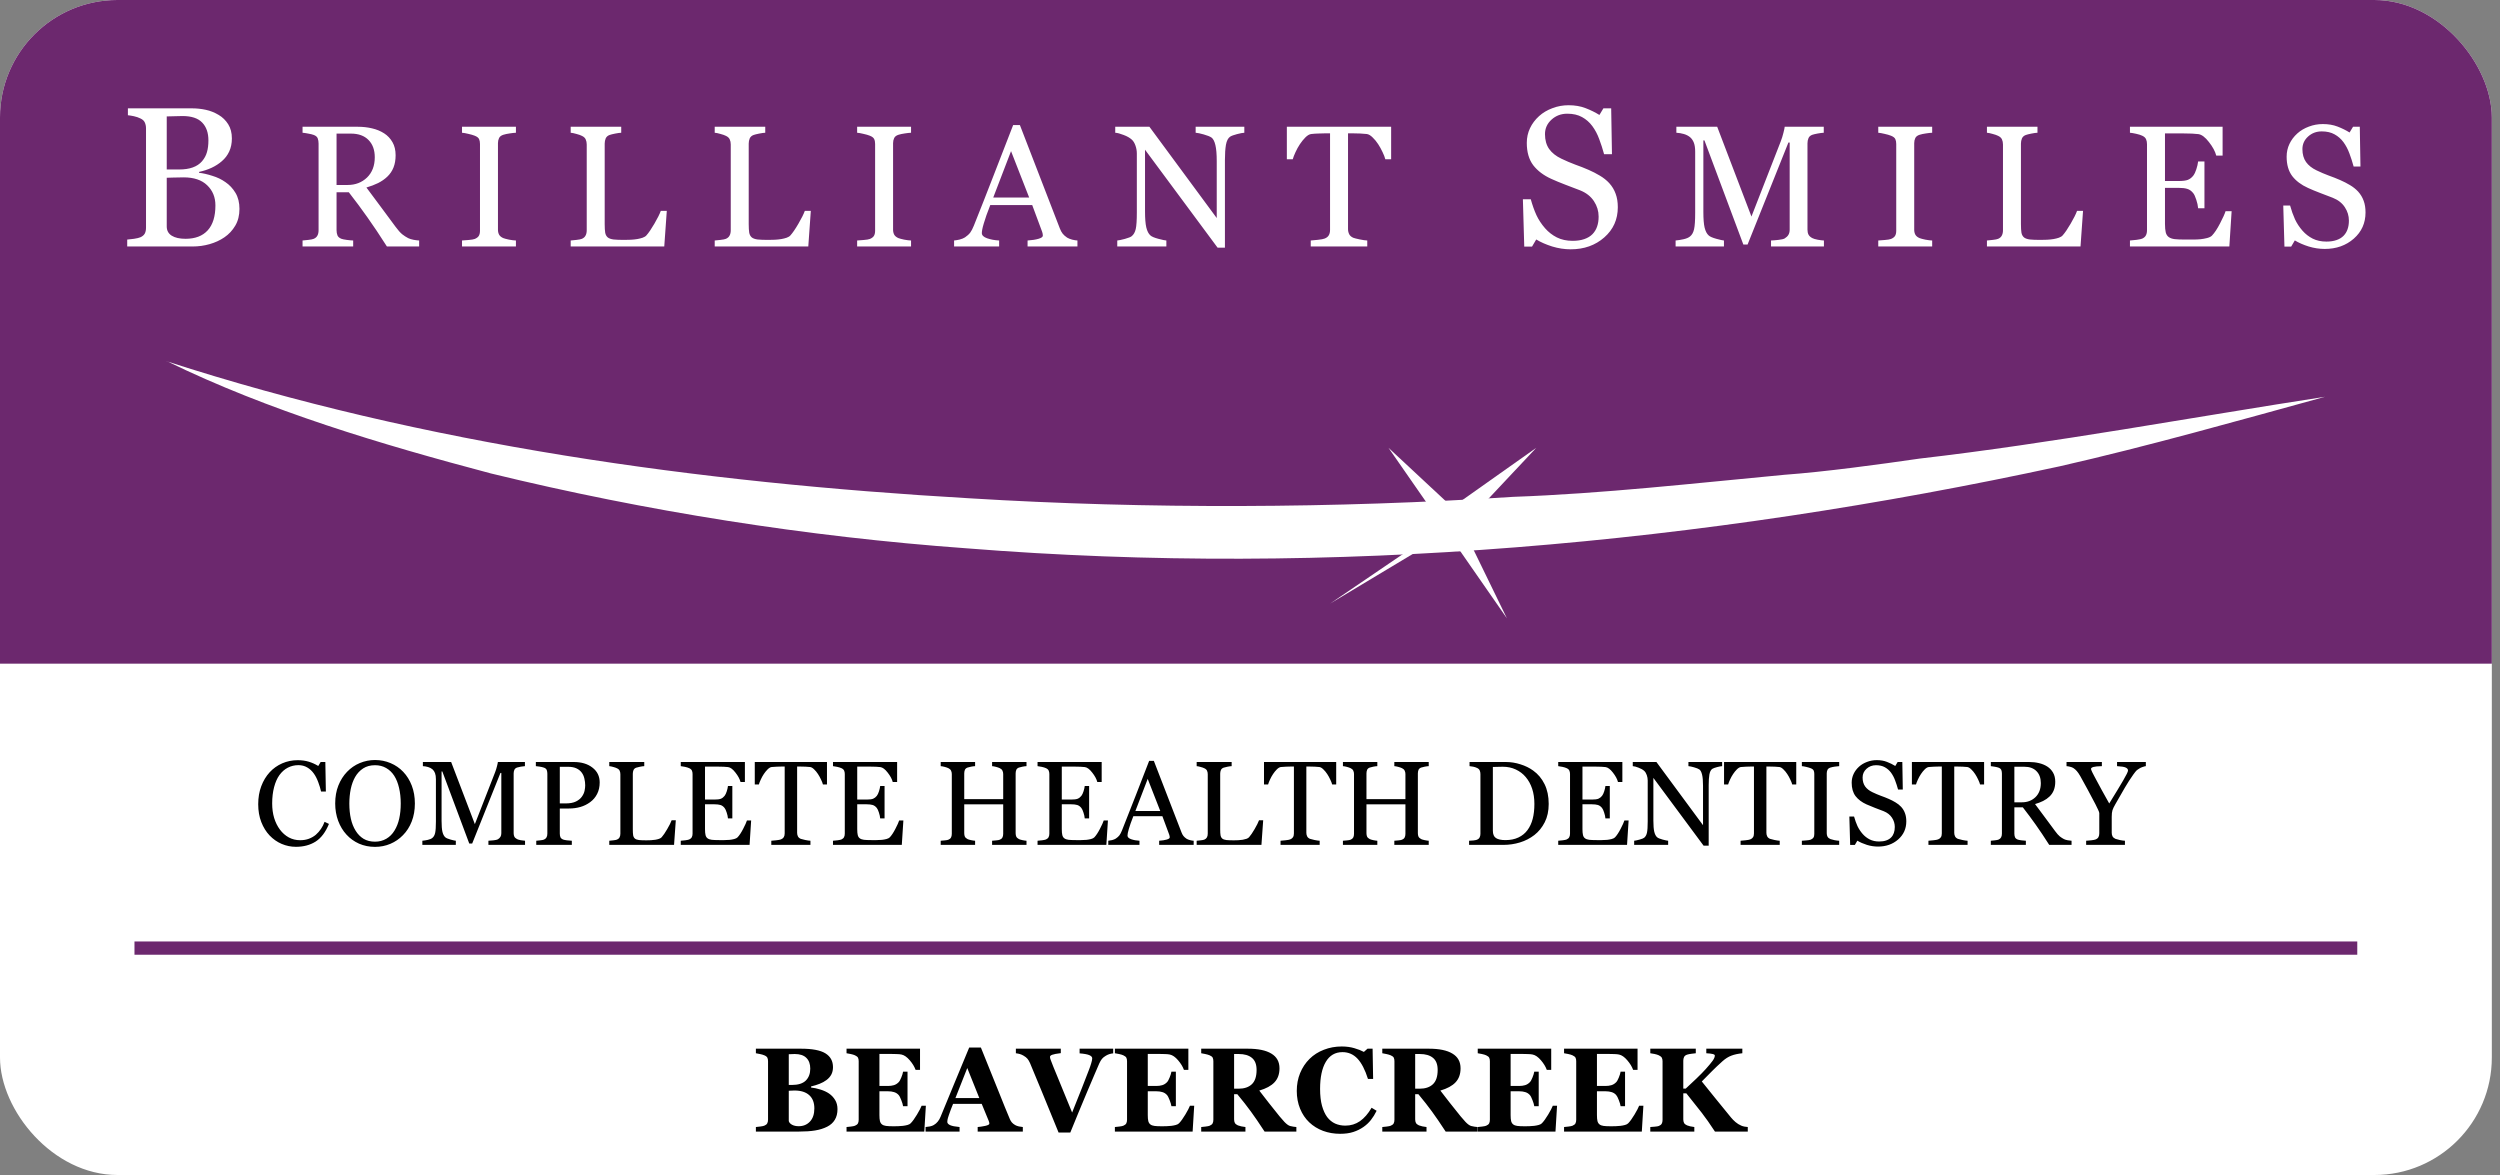
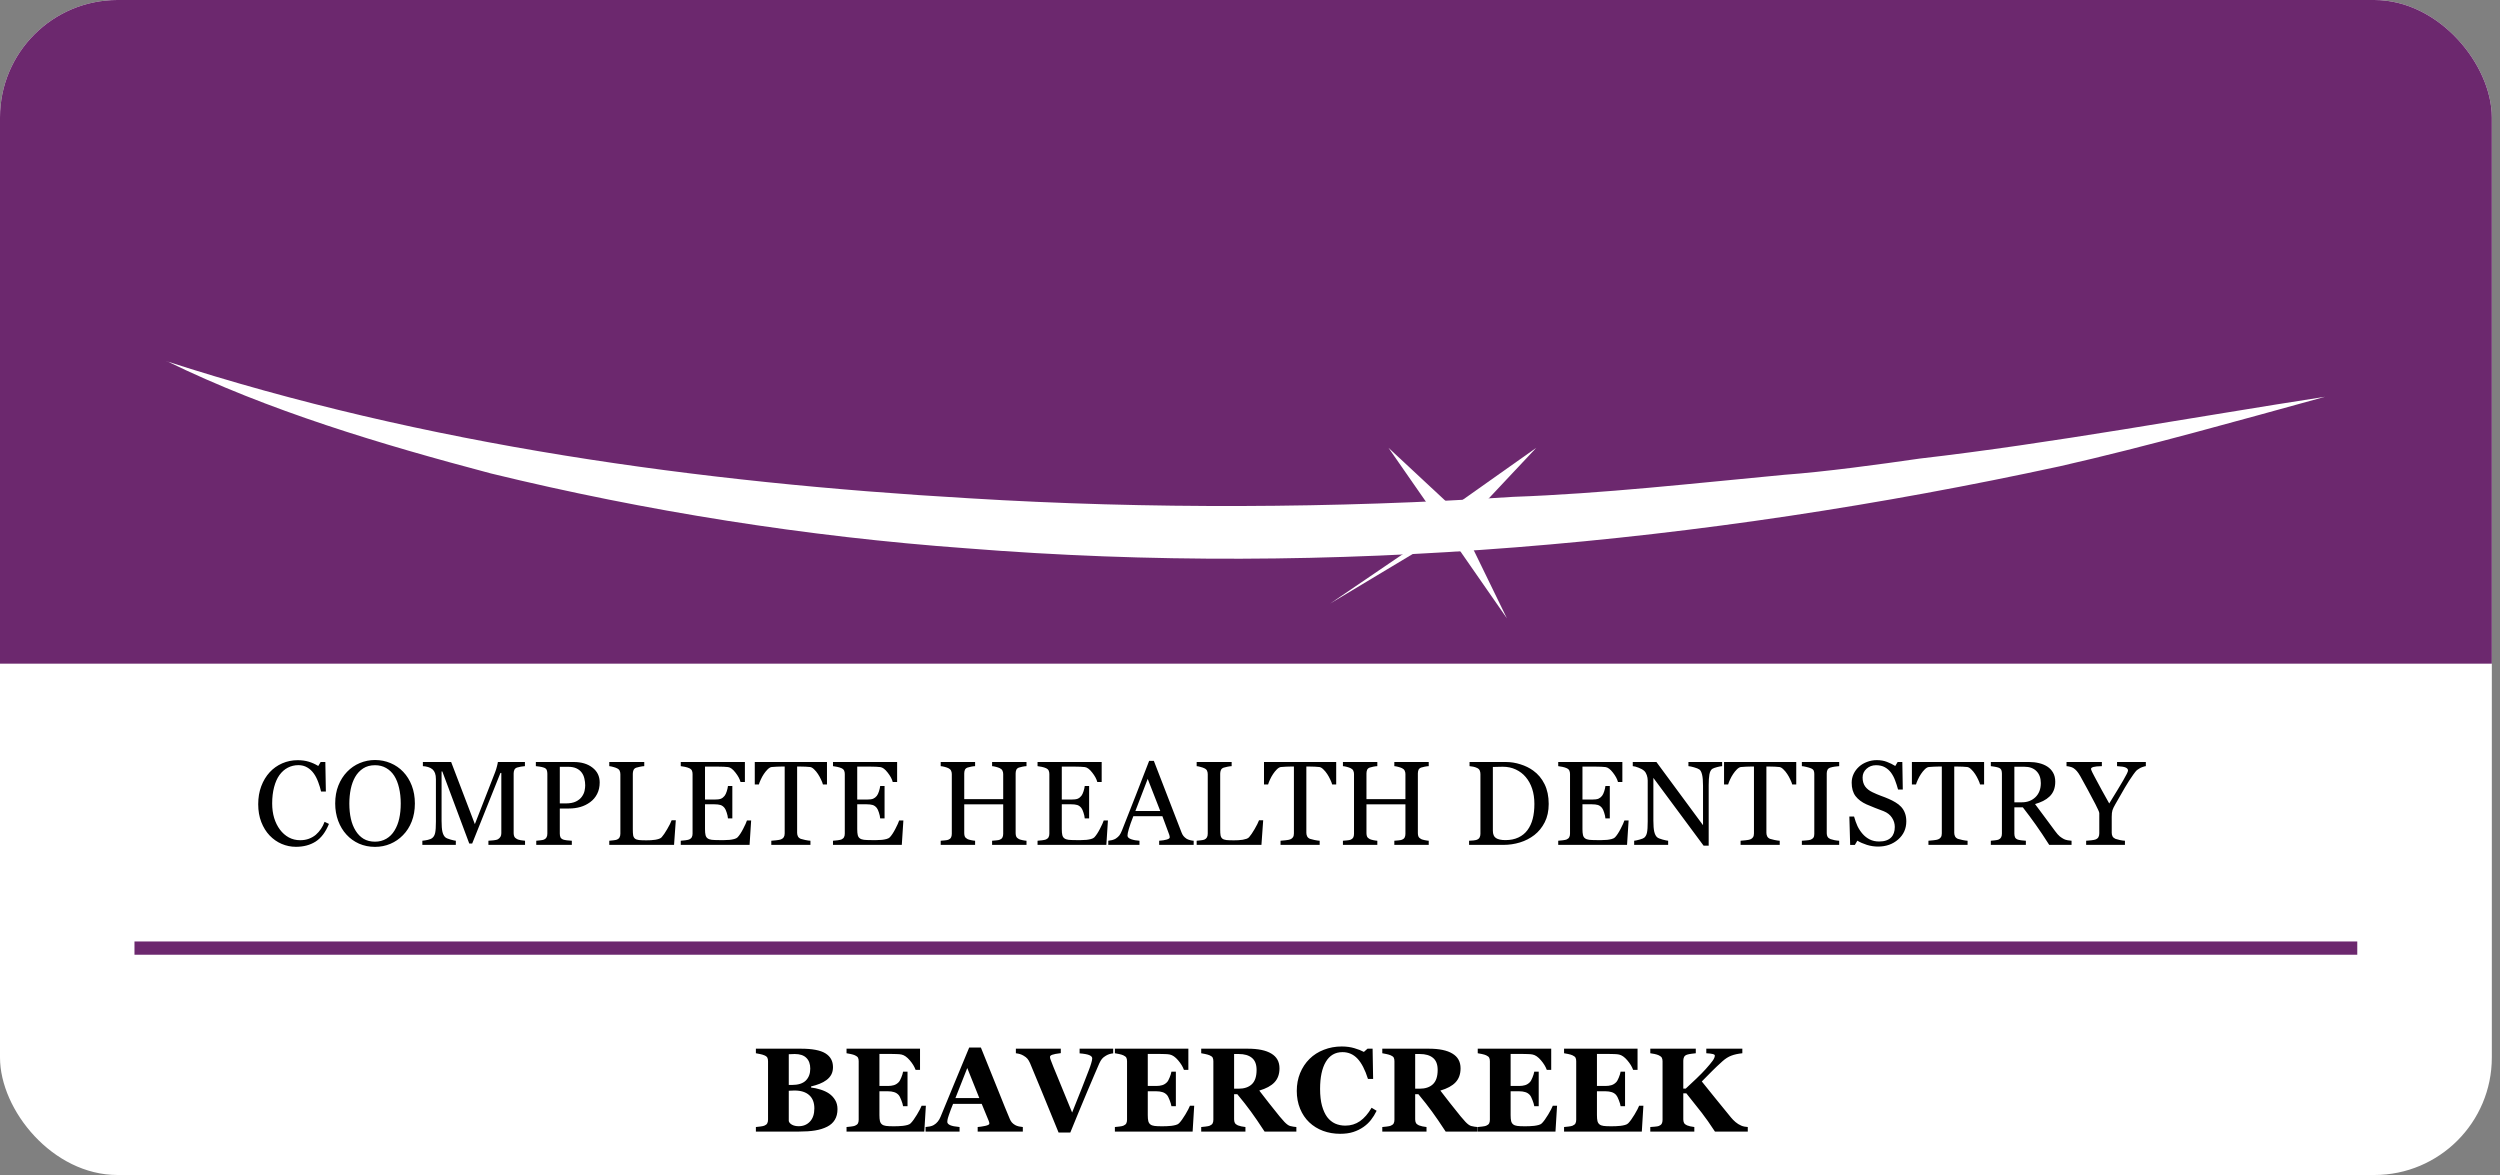
<svg xmlns="http://www.w3.org/2000/svg" width="200" height="94" viewBox="0 0 200 94" fill="none">
  <rect x="0" y="0" width="200" height="94" fill="#808080" stroke="none" />
  <g clip-path="url(#clip0_7184_5856)">
    <rect width="199.346" height="94" rx="9.4" fill="white" />
    <path d="M199.346 0H0V53.093H199.346V0Z" fill="#6C286E" />
    <path d="M10.758 75.849H188.582" stroke="#6C286E" stroke-width="1.063" stroke-miterlimit="10" />
    <path d="M13.332 28.902C34.046 35.612 55.908 38.611 77.579 39.865C91.754 40.737 106.864 40.673 121.049 39.748C128.216 39.493 135.628 38.653 142.752 37.983C145.974 37.749 150.355 37.154 153.577 36.686C164.03 35.484 175.652 33.336 186.009 31.741C179.087 33.645 171.792 35.708 164.785 37.303C136.17 43.502 106.524 46.203 77.314 43.864C64.553 42.938 51.708 40.907 39.278 37.877C30.494 35.548 21.509 32.879 13.343 28.892L13.332 28.902Z" fill="white" />
-     <path d="M18.036 14.571C18.358 14.789 18.625 15.074 18.838 15.428C19.051 15.78 19.157 16.209 19.157 16.712C19.157 17.227 19.046 17.673 18.822 18.052C18.599 18.431 18.308 18.743 17.95 18.987C17.602 19.226 17.207 19.407 16.766 19.532C16.33 19.656 15.878 19.719 15.411 19.719H10.177V19.166C10.302 19.155 10.484 19.135 10.723 19.104C10.961 19.067 11.133 19.026 11.237 18.979C11.398 18.906 11.512 18.81 11.579 18.691C11.647 18.566 11.681 18.408 11.681 18.216V10.272C11.681 10.095 11.649 9.939 11.587 9.804C11.53 9.669 11.413 9.56 11.237 9.477C11.081 9.399 10.907 9.34 10.715 9.298C10.523 9.257 10.362 9.231 10.232 9.22V8.667H15.333C15.728 8.667 16.104 8.706 16.462 8.784C16.826 8.862 17.171 9 17.498 9.197C17.805 9.379 18.056 9.625 18.254 9.937C18.451 10.248 18.55 10.627 18.55 11.074C18.55 11.463 18.48 11.811 18.339 12.117C18.199 12.419 18.002 12.678 17.747 12.896C17.509 13.104 17.233 13.28 16.922 13.426C16.616 13.566 16.283 13.675 15.925 13.753V13.823C16.242 13.859 16.595 13.94 16.984 14.065C17.379 14.184 17.729 14.353 18.036 14.571ZM16.159 12.904C16.351 12.681 16.483 12.437 16.556 12.172C16.634 11.907 16.673 11.593 16.673 11.23C16.673 10.622 16.507 10.147 16.174 9.804C15.842 9.457 15.318 9.283 14.601 9.283C14.435 9.283 14.225 9.288 13.97 9.298C13.721 9.303 13.511 9.309 13.339 9.314V13.558H14.329C14.754 13.558 15.118 13.504 15.419 13.395C15.725 13.286 15.972 13.122 16.159 12.904ZM17.233 16.432C17.233 15.778 17.013 15.241 16.572 14.82C16.135 14.399 15.51 14.189 14.694 14.189C14.362 14.189 14.082 14.194 13.853 14.205C13.625 14.21 13.454 14.215 13.339 14.22V18.114C13.339 18.442 13.472 18.688 13.737 18.854C14.001 19.02 14.37 19.104 14.842 19.104C15.616 19.104 16.208 18.878 16.618 18.426C17.028 17.974 17.233 17.31 17.233 16.432ZM33.532 19.719H30.953C30.382 18.823 29.864 18.049 29.401 17.397C28.942 16.744 28.443 16.072 27.903 15.379H26.924V18.416C26.924 18.573 26.949 18.713 26.998 18.834C27.048 18.951 27.153 19.041 27.315 19.105C27.396 19.136 27.538 19.165 27.741 19.192C27.943 19.219 28.114 19.235 28.254 19.239V19.719H24.204V19.239C24.312 19.23 24.467 19.215 24.669 19.192C24.876 19.17 25.02 19.14 25.101 19.105C25.236 19.046 25.333 18.96 25.392 18.848C25.455 18.735 25.486 18.591 25.486 18.416V11.491C25.486 11.333 25.464 11.194 25.419 11.072C25.374 10.951 25.268 10.859 25.101 10.796C24.989 10.755 24.843 10.719 24.663 10.688C24.483 10.652 24.33 10.629 24.204 10.62V10.141H28.625C29.03 10.141 29.41 10.184 29.765 10.269C30.121 10.35 30.443 10.483 30.731 10.667C31.01 10.847 31.233 11.084 31.399 11.376C31.566 11.664 31.649 12.013 31.649 12.422C31.649 12.791 31.593 13.117 31.48 13.401C31.367 13.684 31.201 13.93 30.98 14.137C30.778 14.33 30.535 14.499 30.252 14.643C29.968 14.782 29.655 14.902 29.313 15.001C29.786 15.626 30.177 16.153 30.488 16.58C30.803 17.008 31.188 17.527 31.642 18.139C31.84 18.409 32.018 18.61 32.175 18.74C32.337 18.866 32.497 18.97 32.654 19.05C32.771 19.109 32.918 19.154 33.093 19.186C33.269 19.217 33.415 19.235 33.532 19.239V19.719ZM29.982 12.578C29.982 11.997 29.815 11.538 29.482 11.2C29.149 10.859 28.679 10.688 28.071 10.688H26.924V14.798H27.808C28.429 14.798 28.947 14.6 29.36 14.204C29.774 13.804 29.982 13.261 29.982 12.578ZM41.274 19.719H36.961V19.239C37.083 19.23 37.258 19.217 37.487 19.199C37.717 19.181 37.879 19.154 37.974 19.118C38.122 19.059 38.23 18.981 38.297 18.882C38.365 18.778 38.399 18.637 38.399 18.456V11.518C38.399 11.36 38.374 11.23 38.325 11.126C38.275 11.018 38.158 10.928 37.974 10.856C37.839 10.802 37.667 10.753 37.461 10.708C37.258 10.658 37.092 10.629 36.961 10.62V10.141H41.274V10.62C41.135 10.625 40.968 10.643 40.775 10.674C40.581 10.701 40.412 10.737 40.268 10.782C40.097 10.836 39.983 10.924 39.924 11.045C39.866 11.167 39.837 11.302 39.837 11.45V18.382C39.837 18.531 39.868 18.663 39.931 18.78C39.998 18.893 40.111 18.983 40.268 19.05C40.363 19.087 40.516 19.127 40.727 19.172C40.943 19.212 41.126 19.235 41.274 19.239V19.719ZM53.343 16.87L53.141 19.719H45.655V19.239C45.763 19.23 45.918 19.215 46.121 19.192C46.328 19.17 46.472 19.14 46.553 19.105C46.688 19.046 46.785 18.96 46.843 18.848C46.906 18.735 46.938 18.591 46.938 18.416V11.558C46.938 11.405 46.91 11.27 46.856 11.153C46.807 11.036 46.706 10.942 46.553 10.87C46.449 10.816 46.303 10.764 46.114 10.715C45.929 10.661 45.776 10.629 45.655 10.62V10.141H49.698V10.62C49.572 10.625 49.408 10.647 49.205 10.688C49.007 10.728 48.863 10.764 48.773 10.796C48.62 10.85 48.515 10.942 48.456 11.072C48.402 11.203 48.375 11.342 48.375 11.491V17.923C48.375 18.22 48.389 18.452 48.416 18.619C48.447 18.78 48.517 18.907 48.625 18.997C48.728 19.078 48.881 19.131 49.084 19.159C49.291 19.181 49.579 19.192 49.948 19.192C50.114 19.192 50.288 19.188 50.468 19.179C50.648 19.17 50.819 19.152 50.981 19.125C51.138 19.098 51.282 19.062 51.413 19.017C51.548 18.967 51.647 18.907 51.71 18.834C51.894 18.628 52.108 18.315 52.351 17.896C52.598 17.473 52.769 17.131 52.864 16.87H53.343ZM64.865 16.87L64.663 19.719H57.177V19.239C57.285 19.23 57.44 19.215 57.643 19.192C57.85 19.17 57.994 19.14 58.075 19.105C58.21 19.046 58.307 18.96 58.365 18.848C58.428 18.735 58.46 18.591 58.46 18.416V11.558C58.46 11.405 58.433 11.27 58.379 11.153C58.329 11.036 58.228 10.942 58.075 10.87C57.971 10.816 57.825 10.764 57.636 10.715C57.452 10.661 57.299 10.629 57.177 10.62V10.141H61.22V10.62C61.094 10.625 60.93 10.647 60.727 10.688C60.529 10.728 60.386 10.764 60.295 10.796C60.143 10.85 60.037 10.942 59.978 11.072C59.924 11.203 59.897 11.342 59.897 11.491V17.923C59.897 18.22 59.911 18.452 59.938 18.619C59.969 18.78 60.039 18.907 60.147 18.997C60.251 19.078 60.404 19.131 60.606 19.159C60.813 19.181 61.101 19.192 61.47 19.192C61.636 19.192 61.81 19.188 61.99 19.179C62.17 19.17 62.341 19.152 62.503 19.125C62.66 19.098 62.804 19.062 62.935 19.017C63.07 18.967 63.169 18.907 63.232 18.834C63.416 18.628 63.63 18.315 63.873 17.896C64.12 17.473 64.291 17.131 64.386 16.87H64.865ZM72.884 19.719H68.571V19.239C68.692 19.23 68.868 19.217 69.097 19.199C69.327 19.181 69.489 19.154 69.584 19.118C69.732 19.059 69.84 18.981 69.907 18.882C69.975 18.778 70.009 18.637 70.009 18.456V11.518C70.009 11.36 69.984 11.23 69.934 11.126C69.885 11.018 69.768 10.928 69.584 10.856C69.448 10.802 69.278 10.753 69.07 10.708C68.868 10.658 68.701 10.629 68.571 10.62V10.141H72.884V10.62C72.745 10.625 72.578 10.643 72.385 10.674C72.191 10.701 72.022 10.737 71.878 10.782C71.707 10.836 71.593 10.924 71.534 11.045C71.476 11.167 71.446 11.302 71.446 11.45V18.382C71.446 18.531 71.478 18.663 71.541 18.78C71.608 18.893 71.721 18.983 71.878 19.05C71.973 19.087 72.126 19.127 72.337 19.172C72.553 19.212 72.736 19.235 72.884 19.239V19.719ZM86.195 19.719H82.206V19.239C82.557 19.217 82.847 19.172 83.077 19.105C83.311 19.037 83.427 18.954 83.427 18.855C83.427 18.814 83.423 18.765 83.414 18.706C83.405 18.648 83.392 18.596 83.374 18.551L82.577 16.405H79.222C79.096 16.72 78.993 16.994 78.912 17.228C78.835 17.462 78.766 17.678 78.703 17.876C78.644 18.07 78.604 18.227 78.581 18.349C78.559 18.47 78.547 18.569 78.547 18.645C78.547 18.826 78.689 18.965 78.973 19.064C79.256 19.163 79.576 19.221 79.931 19.239V19.719H76.327V19.239C76.444 19.23 76.59 19.206 76.766 19.165C76.941 19.12 77.085 19.062 77.198 18.99C77.377 18.868 77.517 18.742 77.616 18.612C77.715 18.477 77.812 18.292 77.906 18.058C78.388 16.857 78.919 15.507 79.499 14.008C80.08 12.51 80.597 11.176 81.052 10.006H81.592L84.784 18.267C84.852 18.443 84.928 18.585 85.014 18.693C85.099 18.801 85.219 18.907 85.371 19.01C85.475 19.073 85.61 19.127 85.776 19.172C85.943 19.212 86.082 19.235 86.195 19.239V19.719ZM82.334 15.804L80.883 12.091L79.459 15.804H82.334ZM99.546 10.62C99.42 10.625 99.227 10.661 98.966 10.728C98.705 10.796 98.518 10.865 98.406 10.937C98.244 11.05 98.133 11.266 98.075 11.585C98.021 11.905 97.994 12.31 97.994 12.8V19.813H97.407L91.602 11.977V16.918C91.602 17.471 91.635 17.896 91.703 18.193C91.775 18.49 91.883 18.702 92.027 18.828C92.13 18.927 92.344 19.019 92.668 19.105C92.992 19.19 93.206 19.235 93.309 19.239V19.719H89.381V19.239C89.503 19.23 89.707 19.188 89.995 19.111C90.283 19.03 90.463 18.958 90.535 18.895C90.693 18.769 90.801 18.578 90.859 18.322C90.918 18.061 90.947 17.617 90.947 16.992V12.274C90.947 12.067 90.911 11.86 90.839 11.653C90.767 11.446 90.67 11.286 90.549 11.174C90.387 11.025 90.166 10.899 89.887 10.796C89.613 10.688 89.39 10.629 89.219 10.62V10.141H91.953L97.339 17.444V12.888C97.339 12.33 97.303 11.902 97.231 11.605C97.159 11.304 97.056 11.104 96.921 11.005C96.795 10.919 96.588 10.836 96.3 10.755C96.016 10.674 95.8 10.629 95.652 10.62V10.141H99.546V10.62ZM111.291 12.739H110.825C110.785 12.578 110.711 12.386 110.603 12.166C110.499 11.941 110.382 11.729 110.252 11.531C110.117 11.324 109.968 11.144 109.806 10.991C109.649 10.834 109.496 10.744 109.347 10.721C109.208 10.703 109.032 10.69 108.821 10.681C108.609 10.672 108.413 10.667 108.234 10.667H107.842V18.328C107.842 18.477 107.874 18.614 107.937 18.74C108 18.861 108.11 18.956 108.267 19.023C108.348 19.055 108.517 19.098 108.773 19.152C109.034 19.206 109.237 19.235 109.381 19.239V19.719H104.859V19.239C104.985 19.23 105.176 19.212 105.432 19.186C105.693 19.159 105.873 19.125 105.972 19.084C106.121 19.026 106.229 18.942 106.296 18.834C106.368 18.722 106.404 18.573 106.404 18.389V10.667H106.013C105.873 10.667 105.7 10.672 105.493 10.681C105.286 10.685 105.088 10.699 104.899 10.721C104.751 10.739 104.595 10.829 104.433 10.991C104.276 11.149 104.13 11.329 103.995 11.531C103.86 11.734 103.74 11.95 103.637 12.179C103.533 12.404 103.461 12.591 103.421 12.739H102.948V10.141H111.291V12.739ZM128.739 14.649C128.973 14.908 129.144 15.194 129.253 15.505C129.368 15.812 129.425 16.17 129.425 16.58C129.425 17.556 129.064 18.361 128.342 18.994C127.62 19.628 126.725 19.945 125.655 19.945C125.162 19.945 124.669 19.869 124.175 19.719C123.682 19.563 123.256 19.376 122.898 19.158L122.563 19.727H121.94L121.831 15.941H122.462C122.592 16.409 122.742 16.832 122.914 17.211C123.09 17.585 123.321 17.935 123.607 18.262C123.877 18.569 124.191 18.813 124.549 18.994C124.913 19.176 125.333 19.267 125.811 19.267C126.169 19.267 126.481 19.22 126.746 19.127C127.016 19.033 127.234 18.901 127.4 18.73C127.566 18.558 127.688 18.358 127.766 18.13C127.849 17.896 127.89 17.629 127.89 17.328C127.89 16.886 127.766 16.476 127.517 16.097C127.267 15.713 126.896 15.422 126.403 15.225C126.065 15.09 125.679 14.942 125.242 14.781C124.806 14.615 124.43 14.459 124.113 14.314C123.49 14.033 123.005 13.667 122.657 13.216C122.314 12.759 122.143 12.164 122.143 11.432C122.143 11.011 122.228 10.62 122.4 10.256C122.571 9.893 122.815 9.568 123.132 9.283C123.433 9.013 123.789 8.802 124.199 8.652C124.609 8.496 125.037 8.418 125.484 8.418C125.993 8.418 126.447 8.496 126.847 8.652C127.252 8.807 127.62 8.989 127.953 9.197L128.272 8.667H128.895L128.957 12.335H128.327C128.212 11.915 128.083 11.513 127.937 11.128C127.797 10.744 127.613 10.396 127.384 10.085C127.161 9.784 126.888 9.545 126.566 9.368C126.245 9.187 125.85 9.096 125.383 9.096C124.889 9.096 124.469 9.254 124.121 9.571C123.773 9.887 123.599 10.274 123.599 10.731C123.599 11.209 123.711 11.606 123.934 11.923C124.157 12.234 124.482 12.491 124.908 12.694C125.287 12.876 125.658 13.034 126.021 13.169C126.39 13.299 126.746 13.439 127.088 13.589C127.4 13.724 127.698 13.878 127.984 14.049C128.275 14.22 128.526 14.42 128.739 14.649ZM145.914 19.719H141.682V19.239C141.835 19.235 142.031 19.219 142.269 19.192C142.512 19.165 142.679 19.127 142.769 19.078C142.908 18.992 143.01 18.895 143.073 18.787C143.14 18.675 143.174 18.535 143.174 18.369V11.403H143.073L139.806 19.564H139.468L136.356 11.234H136.269V16.951C136.269 17.505 136.302 17.926 136.37 18.214C136.442 18.502 136.55 18.709 136.694 18.834C136.793 18.929 136.998 19.019 137.308 19.105C137.619 19.19 137.821 19.235 137.916 19.239V19.719H134.048V19.239C134.251 19.221 134.462 19.188 134.683 19.138C134.908 19.089 135.081 19.015 135.202 18.916C135.36 18.79 135.468 18.596 135.526 18.335C135.585 18.074 135.614 17.638 135.614 17.026V12.125C135.614 11.842 135.58 11.61 135.513 11.43C135.445 11.25 135.349 11.104 135.223 10.991C135.083 10.87 134.912 10.78 134.71 10.721C134.507 10.663 134.307 10.629 134.109 10.62V10.141H137.376L140.116 17.323L142.458 11.315C142.544 11.095 142.616 10.865 142.674 10.627C142.737 10.384 142.771 10.222 142.776 10.141H145.901V10.62C145.775 10.625 145.613 10.645 145.415 10.681C145.221 10.717 145.079 10.751 144.989 10.782C144.836 10.836 144.733 10.926 144.679 11.052C144.625 11.178 144.598 11.315 144.598 11.464V18.369C144.598 18.526 144.625 18.659 144.679 18.767C144.733 18.875 144.836 18.97 144.989 19.05C145.07 19.096 145.214 19.138 145.421 19.179C145.628 19.215 145.793 19.235 145.914 19.239V19.719ZM154.574 19.719H150.261V19.239C150.383 19.23 150.558 19.217 150.788 19.199C151.017 19.181 151.179 19.154 151.274 19.118C151.422 19.059 151.53 18.981 151.598 18.882C151.665 18.778 151.699 18.637 151.699 18.456V11.518C151.699 11.36 151.674 11.23 151.625 11.126C151.575 11.018 151.458 10.928 151.274 10.856C151.139 10.802 150.968 10.753 150.761 10.708C150.558 10.658 150.392 10.629 150.261 10.62V10.141H154.574V10.62C154.435 10.625 154.268 10.643 154.075 10.674C153.881 10.701 153.713 10.737 153.569 10.782C153.398 10.836 153.283 10.924 153.224 11.045C153.166 11.167 153.137 11.302 153.137 11.45V18.382C153.137 18.531 153.168 18.663 153.231 18.78C153.299 18.893 153.411 18.983 153.569 19.05C153.663 19.087 153.816 19.127 154.028 19.172C154.244 19.212 154.426 19.235 154.574 19.239V19.719ZM166.643 16.87L166.441 19.719H158.955V19.239C159.063 19.23 159.218 19.215 159.421 19.192C159.628 19.17 159.772 19.14 159.853 19.105C159.988 19.046 160.085 18.96 160.143 18.848C160.206 18.735 160.238 18.591 160.238 18.416V11.558C160.238 11.405 160.211 11.27 160.157 11.153C160.107 11.036 160.006 10.942 159.853 10.87C159.749 10.816 159.603 10.764 159.414 10.715C159.23 10.661 159.077 10.629 158.955 10.62V10.141H162.998V10.62C162.872 10.625 162.708 10.647 162.506 10.688C162.308 10.728 162.164 10.764 162.074 10.796C161.921 10.85 161.815 10.942 161.756 11.072C161.702 11.203 161.675 11.342 161.675 11.491V17.923C161.675 18.22 161.689 18.452 161.716 18.619C161.747 18.78 161.817 18.907 161.925 18.997C162.029 19.078 162.182 19.131 162.384 19.159C162.591 19.181 162.879 19.192 163.248 19.192C163.415 19.192 163.588 19.188 163.768 19.179C163.948 19.17 164.119 19.152 164.281 19.125C164.438 19.098 164.582 19.062 164.713 19.017C164.848 18.967 164.947 18.907 165.01 18.834C165.194 18.628 165.408 18.315 165.651 17.896C165.899 17.473 166.07 17.131 166.164 16.87H166.643ZM178.53 16.897L178.348 19.719H170.396V19.239C170.531 19.23 170.711 19.212 170.936 19.186C171.161 19.154 171.308 19.122 171.375 19.091C171.519 19.023 171.618 18.936 171.672 18.828C171.731 18.72 171.76 18.582 171.76 18.416V11.531C171.76 11.383 171.735 11.252 171.686 11.14C171.636 11.023 171.533 10.928 171.375 10.856C171.254 10.798 171.089 10.746 170.882 10.701C170.68 10.656 170.518 10.629 170.396 10.62V10.141H177.808V12.449H177.301C177.211 12.107 177.016 11.745 176.714 11.363C176.417 10.976 176.134 10.764 175.864 10.728C175.724 10.71 175.558 10.697 175.364 10.688C175.171 10.679 174.95 10.674 174.703 10.674H173.198V14.481H174.278C174.624 14.481 174.876 14.449 175.033 14.386C175.195 14.319 175.337 14.209 175.459 14.056C175.558 13.925 175.641 13.752 175.708 13.536C175.78 13.316 175.828 13.108 175.85 12.915H176.356V16.661H175.85C175.832 16.445 175.783 16.218 175.702 15.979C175.625 15.736 175.544 15.561 175.459 15.453C175.319 15.277 175.159 15.163 174.979 15.109C174.804 15.055 174.57 15.028 174.278 15.028H173.198V17.903C173.198 18.191 173.218 18.418 173.258 18.585C173.299 18.751 173.378 18.877 173.495 18.963C173.612 19.048 173.771 19.105 173.974 19.131C174.176 19.154 174.464 19.165 174.838 19.165C174.986 19.165 175.182 19.165 175.425 19.165C175.668 19.165 175.873 19.156 176.039 19.138C176.21 19.12 176.386 19.089 176.566 19.044C176.75 18.994 176.881 18.929 176.957 18.848C177.164 18.632 177.38 18.306 177.605 17.869C177.835 17.428 177.981 17.104 178.044 16.897H178.53ZM188.648 15.325C188.851 15.55 188.999 15.797 189.094 16.067C189.193 16.333 189.242 16.643 189.242 16.999C189.242 17.845 188.929 18.542 188.304 19.091C187.678 19.64 186.902 19.915 185.975 19.915C185.548 19.915 185.12 19.849 184.693 19.719C184.265 19.584 183.896 19.422 183.586 19.233L183.295 19.726H182.755L182.661 16.445H183.208C183.32 16.85 183.451 17.217 183.599 17.545C183.752 17.869 183.952 18.173 184.2 18.456C184.434 18.722 184.706 18.933 185.017 19.091C185.332 19.248 185.696 19.327 186.11 19.327C186.421 19.327 186.691 19.287 186.92 19.206C187.154 19.125 187.343 19.01 187.487 18.861C187.631 18.713 187.737 18.54 187.804 18.342C187.876 18.139 187.912 17.908 187.912 17.647C187.912 17.264 187.804 16.909 187.588 16.58C187.372 16.247 187.051 15.995 186.623 15.824C186.331 15.707 185.995 15.579 185.617 15.439C185.239 15.295 184.913 15.16 184.639 15.034C184.099 14.791 183.678 14.474 183.376 14.083C183.079 13.687 182.931 13.171 182.931 12.537C182.931 12.172 183.005 11.833 183.154 11.518C183.302 11.203 183.514 10.921 183.788 10.674C184.049 10.44 184.357 10.258 184.713 10.127C185.068 9.992 185.44 9.925 185.827 9.925C186.268 9.925 186.661 9.992 187.008 10.127C187.359 10.262 187.678 10.42 187.966 10.6L188.243 10.141H188.783L188.837 13.32H188.29C188.191 12.956 188.079 12.607 187.953 12.274C187.831 11.941 187.672 11.639 187.474 11.369C187.28 11.108 187.044 10.901 186.765 10.748C186.486 10.591 186.144 10.512 185.739 10.512C185.311 10.512 184.947 10.649 184.645 10.924C184.344 11.198 184.193 11.534 184.193 11.93C184.193 12.344 184.29 12.688 184.483 12.962C184.677 13.232 184.958 13.455 185.327 13.63C185.656 13.788 185.977 13.925 186.292 14.042C186.612 14.155 186.92 14.276 187.217 14.407C187.487 14.524 187.746 14.656 187.993 14.805C188.245 14.953 188.464 15.127 188.648 15.325Z" fill="white" />
    <path d="M23.672 67.745C23.276 67.745 22.896 67.667 22.531 67.511C22.17 67.356 21.849 67.131 21.569 66.838C21.291 66.546 21.07 66.189 20.905 65.768C20.74 65.345 20.657 64.868 20.657 64.338C20.657 63.809 20.738 63.329 20.9 62.899C21.062 62.466 21.287 62.094 21.573 61.782C21.857 61.474 22.192 61.236 22.578 61.067C22.964 60.899 23.377 60.815 23.816 60.815C24.143 60.815 24.439 60.856 24.704 60.937C24.969 61.018 25.221 61.131 25.461 61.278L25.653 60.96H26.027L26.069 63.324H25.686C25.636 63.094 25.561 62.845 25.461 62.577C25.361 62.306 25.245 62.077 25.111 61.89C24.961 61.678 24.784 61.513 24.578 61.395C24.372 61.273 24.137 61.212 23.872 61.212C23.57 61.212 23.288 61.279 23.027 61.413C22.768 61.547 22.544 61.745 22.354 62.007C22.173 62.259 22.031 62.58 21.928 62.969C21.826 63.359 21.774 63.793 21.774 64.273C21.774 64.697 21.827 65.086 21.933 65.441C22.042 65.793 22.196 66.103 22.396 66.371C22.595 66.636 22.83 66.843 23.101 66.993C23.375 67.142 23.681 67.217 24.017 67.217C24.27 67.217 24.502 67.178 24.713 67.1C24.925 67.019 25.109 66.913 25.265 66.782C25.421 66.645 25.558 66.49 25.676 66.315C25.795 66.141 25.891 65.951 25.966 65.745L26.316 65.913C26.048 66.571 25.693 67.041 25.251 67.325C24.809 67.605 24.282 67.745 23.672 67.745ZM32.256 61.745C32.548 62.05 32.777 62.419 32.943 62.852C33.108 63.282 33.19 63.759 33.19 64.282C33.19 64.809 33.106 65.287 32.938 65.717C32.77 66.147 32.536 66.513 32.237 66.815C31.947 67.114 31.611 67.345 31.228 67.507C30.844 67.669 30.436 67.75 30.003 67.75C29.542 67.75 29.115 67.664 28.723 67.493C28.334 67.318 27.999 67.077 27.718 66.768C27.438 66.466 27.217 66.1 27.055 65.67C26.896 65.237 26.816 64.775 26.816 64.282C26.816 63.743 26.901 63.264 27.069 62.843C27.237 62.419 27.469 62.053 27.765 61.745C28.058 61.44 28.397 61.206 28.784 61.044C29.173 60.882 29.58 60.801 30.003 60.801C30.442 60.801 30.857 60.884 31.246 61.049C31.636 61.214 31.972 61.446 32.256 61.745ZM31.559 66.446C31.734 66.162 31.86 65.842 31.938 65.483C32.019 65.125 32.059 64.725 32.059 64.282C32.059 63.828 32.014 63.41 31.924 63.03C31.837 62.65 31.707 62.326 31.536 62.058C31.365 61.793 31.15 61.588 30.891 61.441C30.633 61.292 30.337 61.217 30.003 61.217C29.63 61.217 29.312 61.303 29.05 61.474C28.788 61.645 28.575 61.874 28.41 62.161C28.254 62.435 28.137 62.756 28.059 63.123C27.985 63.491 27.947 63.877 27.947 64.282C27.947 64.731 27.988 65.136 28.069 65.497C28.15 65.859 28.277 66.18 28.452 66.46C28.62 66.734 28.832 66.949 29.087 67.105C29.343 67.257 29.648 67.334 30.003 67.334C30.337 67.334 30.637 67.256 30.905 67.1C31.173 66.944 31.391 66.726 31.559 66.446ZM42.003 67.591H39.073V67.259C39.179 67.256 39.315 67.245 39.48 67.226C39.648 67.208 39.764 67.181 39.826 67.147C39.922 67.088 39.992 67.021 40.036 66.946C40.083 66.868 40.106 66.772 40.106 66.656V61.834H40.036L37.774 67.483H37.541L35.386 61.717H35.326V65.675C35.326 66.058 35.349 66.349 35.396 66.549C35.446 66.748 35.52 66.891 35.62 66.979C35.689 67.044 35.83 67.106 36.045 67.166C36.26 67.225 36.401 67.256 36.466 67.259V67.591H33.788V67.259C33.928 67.247 34.075 67.223 34.228 67.189C34.383 67.155 34.503 67.103 34.587 67.035C34.697 66.948 34.771 66.814 34.812 66.633C34.852 66.452 34.873 66.15 34.873 65.726V62.334C34.873 62.138 34.849 61.977 34.802 61.852C34.756 61.728 34.689 61.627 34.601 61.549C34.505 61.465 34.386 61.402 34.246 61.362C34.106 61.321 33.968 61.298 33.83 61.292V60.96H36.092L37.989 65.932L39.611 61.773C39.67 61.62 39.72 61.462 39.76 61.296C39.804 61.128 39.827 61.016 39.83 60.96H41.994V61.292C41.907 61.295 41.795 61.309 41.658 61.334C41.524 61.359 41.425 61.382 41.363 61.404C41.257 61.441 41.186 61.504 41.148 61.591C41.111 61.678 41.092 61.773 41.092 61.876V66.656C41.092 66.765 41.111 66.857 41.148 66.932C41.186 67.007 41.257 67.072 41.363 67.128C41.419 67.159 41.519 67.189 41.662 67.217C41.806 67.242 41.919 67.256 42.003 67.259V67.591ZM47.975 62.596C47.975 62.941 47.907 63.248 47.77 63.516C47.636 63.781 47.449 64.001 47.209 64.175C46.972 64.349 46.712 64.477 46.429 64.558C46.145 64.639 45.844 64.68 45.527 64.68H44.784V66.689C44.784 66.798 44.801 66.895 44.835 66.979C44.873 67.06 44.947 67.122 45.059 67.166C45.115 67.187 45.214 67.208 45.354 67.226C45.497 67.245 45.628 67.256 45.746 67.259V67.591H42.901V67.259C42.975 67.253 43.083 67.242 43.223 67.226C43.366 67.211 43.466 67.191 43.522 67.166C43.615 67.125 43.682 67.066 43.723 66.988C43.767 66.91 43.788 66.81 43.788 66.689V61.904C43.788 61.795 43.773 61.697 43.742 61.609C43.711 61.522 43.637 61.457 43.522 61.413C43.404 61.373 43.285 61.345 43.167 61.329C43.052 61.31 42.952 61.298 42.868 61.292V60.96H45.896C46.513 60.96 47.013 61.109 47.396 61.408C47.782 61.705 47.975 62.1 47.975 62.596ZM46.555 63.726C46.661 63.577 46.731 63.423 46.765 63.264C46.799 63.102 46.816 62.957 46.816 62.829C46.816 62.651 46.795 62.471 46.751 62.287C46.711 62.103 46.639 61.943 46.536 61.806C46.427 61.659 46.284 61.546 46.106 61.465C45.929 61.384 45.707 61.343 45.443 61.343H44.784V64.273H45.26C45.597 64.273 45.869 64.222 46.078 64.119C46.29 64.013 46.449 63.882 46.555 63.726ZM54.064 65.619L53.924 67.591H48.742V67.259C48.816 67.253 48.924 67.242 49.064 67.226C49.207 67.211 49.307 67.191 49.363 67.166C49.457 67.125 49.524 67.066 49.564 66.988C49.608 66.91 49.63 66.81 49.63 66.689V61.941C49.63 61.835 49.611 61.742 49.574 61.661C49.539 61.58 49.469 61.514 49.363 61.465C49.291 61.427 49.19 61.391 49.059 61.357C48.932 61.32 48.826 61.298 48.742 61.292V60.96H51.541V61.292C51.453 61.295 51.34 61.31 51.2 61.339C51.063 61.367 50.963 61.391 50.901 61.413C50.795 61.451 50.721 61.514 50.681 61.605C50.644 61.695 50.625 61.792 50.625 61.895V66.348C50.625 66.553 50.634 66.714 50.653 66.829C50.675 66.941 50.723 67.028 50.798 67.091C50.869 67.147 50.975 67.184 51.115 67.203C51.259 67.219 51.458 67.226 51.714 67.226C51.829 67.226 51.949 67.223 52.074 67.217C52.198 67.211 52.316 67.198 52.429 67.18C52.538 67.161 52.637 67.136 52.728 67.105C52.821 67.071 52.89 67.028 52.933 66.979C53.061 66.835 53.209 66.619 53.377 66.329C53.549 66.036 53.667 65.799 53.732 65.619H54.064ZM60.092 65.638L59.966 67.591H54.461V67.259C54.555 67.253 54.679 67.24 54.835 67.222C54.991 67.2 55.092 67.178 55.139 67.156C55.239 67.109 55.307 67.049 55.344 66.974C55.385 66.899 55.405 66.804 55.405 66.689V61.923C55.405 61.82 55.388 61.729 55.354 61.651C55.32 61.571 55.248 61.505 55.139 61.455C55.055 61.415 54.941 61.379 54.798 61.348C54.658 61.317 54.545 61.298 54.461 61.292V60.96H59.592V62.558H59.242C59.179 62.321 59.044 62.071 58.835 61.806C58.63 61.538 58.433 61.391 58.246 61.367C58.15 61.354 58.035 61.345 57.901 61.339C57.767 61.332 57.614 61.329 57.443 61.329H56.401V63.965H57.148C57.388 63.965 57.563 63.943 57.672 63.899C57.784 63.852 57.882 63.776 57.966 63.67C58.035 63.58 58.092 63.46 58.139 63.31C58.189 63.158 58.221 63.014 58.237 62.88H58.587V65.474H58.237C58.225 65.325 58.19 65.167 58.134 65.002C58.081 64.834 58.025 64.712 57.966 64.638C57.87 64.516 57.759 64.437 57.634 64.399C57.513 64.362 57.351 64.343 57.148 64.343H56.401V66.334C56.401 66.533 56.415 66.691 56.443 66.806C56.471 66.921 56.525 67.008 56.606 67.067C56.687 67.127 56.798 67.166 56.938 67.184C57.078 67.2 57.278 67.208 57.536 67.208C57.639 67.208 57.774 67.208 57.943 67.208C58.111 67.208 58.253 67.201 58.368 67.189C58.486 67.177 58.608 67.155 58.732 67.124C58.86 67.089 58.95 67.044 59.003 66.988C59.147 66.838 59.296 66.613 59.452 66.31C59.611 66.005 59.712 65.781 59.756 65.638H60.092ZM66.158 62.759H65.835C65.807 62.647 65.756 62.514 65.681 62.362C65.609 62.206 65.528 62.06 65.438 61.923C65.345 61.779 65.242 61.655 65.13 61.549C65.021 61.44 64.915 61.377 64.812 61.362C64.715 61.349 64.594 61.34 64.447 61.334C64.301 61.328 64.165 61.324 64.041 61.324H63.77V66.628C63.77 66.731 63.792 66.826 63.835 66.913C63.879 66.997 63.955 67.063 64.064 67.109C64.12 67.131 64.237 67.161 64.415 67.198C64.595 67.236 64.736 67.256 64.835 67.259V67.591H61.704V67.259C61.792 67.253 61.924 67.24 62.102 67.222C62.282 67.203 62.407 67.18 62.475 67.152C62.578 67.111 62.653 67.053 62.7 66.979C62.749 66.901 62.775 66.798 62.775 66.67V61.324H62.503C62.407 61.324 62.287 61.328 62.144 61.334C62 61.337 61.863 61.346 61.732 61.362C61.63 61.374 61.522 61.437 61.41 61.549C61.301 61.658 61.2 61.782 61.106 61.923C61.013 62.063 60.93 62.212 60.859 62.371C60.787 62.527 60.737 62.656 60.709 62.759H60.382V60.96H66.158V62.759ZM72.27 65.638L72.144 67.591H66.639V67.259C66.732 67.253 66.857 67.24 67.013 67.222C67.169 67.2 67.27 67.178 67.317 67.156C67.416 67.109 67.485 67.049 67.522 66.974C67.563 66.899 67.583 66.804 67.583 66.689V61.923C67.583 61.82 67.566 61.729 67.531 61.651C67.497 61.571 67.426 61.505 67.317 61.455C67.232 61.415 67.119 61.379 66.975 61.348C66.835 61.317 66.723 61.298 66.639 61.292V60.96H71.77V62.558H71.419C71.357 62.321 71.222 62.071 71.013 61.806C70.807 61.538 70.611 61.391 70.424 61.367C70.328 61.354 70.212 61.345 70.078 61.339C69.944 61.332 69.792 61.329 69.62 61.329H68.578V63.965H69.326C69.566 63.965 69.74 63.943 69.849 63.899C69.961 63.852 70.059 63.776 70.144 63.67C70.212 63.58 70.27 63.46 70.317 63.31C70.366 63.158 70.399 63.014 70.415 62.88H70.765V65.474H70.415C70.402 65.325 70.368 65.167 70.312 65.002C70.259 64.834 70.203 64.712 70.144 64.638C70.047 64.516 69.936 64.437 69.812 64.399C69.69 64.362 69.528 64.343 69.326 64.343H68.578V66.334C68.578 66.533 68.592 66.691 68.62 66.806C68.648 66.921 68.703 67.008 68.784 67.067C68.865 67.127 68.975 67.166 69.116 67.184C69.256 67.2 69.455 67.208 69.714 67.208C69.817 67.208 69.952 67.208 70.12 67.208C70.288 67.208 70.43 67.201 70.546 67.189C70.664 67.177 70.785 67.155 70.91 67.124C71.038 67.089 71.128 67.044 71.181 66.988C71.324 66.838 71.474 66.613 71.63 66.31C71.788 66.005 71.89 65.781 71.933 65.638H72.27ZM82.12 67.591H79.368V67.259C79.443 67.253 79.55 67.243 79.69 67.231C79.834 67.219 79.932 67.2 79.985 67.175C80.078 67.138 80.147 67.082 80.19 67.007C80.234 66.929 80.256 66.829 80.256 66.708V64.348H77.139V66.656C77.139 66.765 77.156 66.857 77.19 66.932C77.228 67.007 77.299 67.072 77.405 67.128C77.458 67.156 77.552 67.184 77.686 67.212C77.823 67.24 77.93 67.256 78.008 67.259V67.591H75.256V67.259C75.331 67.253 75.438 67.243 75.578 67.231C75.722 67.219 75.82 67.2 75.873 67.175C75.966 67.138 76.035 67.082 76.078 67.007C76.122 66.929 76.144 66.829 76.144 66.708V61.923C76.144 61.823 76.123 61.733 76.083 61.651C76.042 61.567 75.972 61.502 75.873 61.455C75.788 61.415 75.686 61.379 75.564 61.348C75.446 61.317 75.343 61.298 75.256 61.292V60.96H78.008V61.292C77.921 61.295 77.814 61.309 77.686 61.334C77.561 61.359 77.468 61.382 77.405 61.404C77.299 61.441 77.228 61.504 77.19 61.591C77.156 61.678 77.139 61.773 77.139 61.876V63.932H80.256V61.923C80.256 61.823 80.236 61.733 80.195 61.651C80.155 61.567 80.085 61.502 79.985 61.455C79.901 61.415 79.798 61.379 79.676 61.348C79.558 61.317 79.455 61.298 79.368 61.292V60.96H82.12V61.292C82.033 61.295 81.926 61.309 81.798 61.334C81.673 61.359 81.58 61.382 81.517 61.404C81.412 61.441 81.34 61.504 81.303 61.591C81.268 61.678 81.251 61.773 81.251 61.876V66.656C81.251 66.765 81.268 66.857 81.303 66.932C81.34 67.007 81.412 67.072 81.517 67.128C81.57 67.156 81.664 67.184 81.798 67.212C81.935 67.24 82.043 67.256 82.12 67.259V67.591ZM88.634 65.638L88.508 67.591H83.004V67.259C83.097 67.253 83.222 67.24 83.377 67.222C83.533 67.2 83.634 67.178 83.681 67.156C83.781 67.109 83.849 67.049 83.887 66.974C83.927 66.899 83.948 66.804 83.948 66.689V61.923C83.948 61.82 83.93 61.729 83.896 61.651C83.862 61.571 83.79 61.505 83.681 61.455C83.597 61.415 83.483 61.379 83.34 61.348C83.2 61.317 83.088 61.298 83.004 61.292V60.96H88.134V62.558H87.784C87.722 62.321 87.586 62.071 87.377 61.806C87.172 61.538 86.975 61.391 86.789 61.367C86.692 61.354 86.577 61.345 86.443 61.339C86.309 61.332 86.156 61.329 85.985 61.329H84.943V63.965H85.691C85.93 63.965 86.105 63.943 86.214 63.899C86.326 63.852 86.424 63.776 86.508 63.67C86.577 63.58 86.634 63.46 86.681 63.31C86.731 63.158 86.764 63.014 86.779 62.88H87.13V65.474H86.779C86.767 65.325 86.733 65.167 86.676 65.002C86.624 64.834 86.567 64.712 86.508 64.638C86.412 64.516 86.301 64.437 86.176 64.399C86.055 64.362 85.893 64.343 85.691 64.343H84.943V66.334C84.943 66.533 84.957 66.691 84.985 66.806C85.013 66.921 85.067 67.008 85.148 67.067C85.229 67.127 85.34 67.166 85.48 67.184C85.62 67.2 85.82 67.208 86.078 67.208C86.181 67.208 86.317 67.208 86.485 67.208C86.653 67.208 86.795 67.201 86.91 67.189C87.028 67.177 87.15 67.155 87.275 67.124C87.402 67.089 87.493 67.044 87.546 66.988C87.689 66.838 87.838 66.613 87.994 66.31C88.153 66.005 88.254 65.781 88.298 65.638H88.634ZM95.494 67.591H92.733V67.259C92.975 67.243 93.177 67.212 93.335 67.166C93.497 67.119 93.578 67.061 93.578 66.993C93.578 66.965 93.575 66.93 93.569 66.89C93.563 66.849 93.553 66.814 93.541 66.782L92.99 65.296H90.667C90.58 65.514 90.508 65.704 90.452 65.867C90.399 66.028 90.351 66.178 90.307 66.315C90.267 66.449 90.239 66.558 90.223 66.642C90.208 66.726 90.2 66.795 90.2 66.848C90.2 66.972 90.298 67.069 90.494 67.138C90.691 67.206 90.912 67.247 91.158 67.259V67.591H88.662V67.259C88.743 67.253 88.845 67.236 88.966 67.208C89.088 67.177 89.187 67.136 89.265 67.086C89.39 67.002 89.486 66.915 89.555 66.825C89.624 66.731 89.691 66.603 89.756 66.441C90.089 65.609 90.457 64.675 90.859 63.638C91.261 62.6 91.619 61.676 91.933 60.867H92.307L94.518 66.586C94.564 66.708 94.617 66.806 94.677 66.88C94.736 66.955 94.818 67.028 94.924 67.1C94.996 67.144 95.089 67.181 95.204 67.212C95.32 67.24 95.416 67.256 95.494 67.259V67.591ZM92.821 64.88L91.817 62.31L90.831 64.88H92.821ZM101.055 65.619L100.915 67.591H95.733V67.259C95.807 67.253 95.915 67.242 96.055 67.226C96.198 67.211 96.298 67.191 96.354 67.166C96.448 67.125 96.514 67.066 96.555 66.988C96.599 66.91 96.62 66.81 96.62 66.689V61.941C96.62 61.835 96.602 61.742 96.564 61.661C96.53 61.58 96.46 61.514 96.354 61.465C96.282 61.427 96.181 61.391 96.05 61.357C95.923 61.32 95.817 61.298 95.733 61.292V60.96H98.532V61.292C98.444 61.295 98.331 61.31 98.191 61.339C98.053 61.367 97.954 61.391 97.891 61.413C97.785 61.451 97.712 61.514 97.672 61.605C97.634 61.695 97.616 61.792 97.616 61.895V66.348C97.616 66.553 97.625 66.714 97.644 66.829C97.666 66.941 97.714 67.028 97.789 67.091C97.86 67.147 97.966 67.184 98.106 67.203C98.25 67.219 98.449 67.226 98.704 67.226C98.82 67.226 98.94 67.223 99.064 67.217C99.189 67.211 99.307 67.198 99.419 67.18C99.528 67.161 99.628 67.136 99.719 67.105C99.812 67.071 99.881 67.028 99.924 66.979C100.052 66.835 100.2 66.619 100.368 66.329C100.539 66.036 100.658 65.799 100.723 65.619H101.055ZM106.896 62.759H106.574C106.546 62.647 106.494 62.514 106.42 62.362C106.348 62.206 106.267 62.06 106.177 61.923C106.083 61.779 105.98 61.655 105.868 61.549C105.759 61.44 105.653 61.377 105.55 61.362C105.454 61.349 105.332 61.34 105.186 61.334C105.039 61.328 104.904 61.324 104.779 61.324H104.508V66.628C104.508 66.731 104.53 66.826 104.574 66.913C104.617 66.997 104.694 67.063 104.803 67.109C104.859 67.131 104.976 67.161 105.153 67.198C105.334 67.236 105.474 67.256 105.574 67.259V67.591H102.443V67.259C102.53 67.253 102.662 67.24 102.84 67.222C103.021 67.203 103.145 67.18 103.214 67.152C103.317 67.111 103.391 67.053 103.438 66.979C103.488 66.901 103.513 66.798 103.513 66.67V61.324H103.242C103.145 61.324 103.025 61.328 102.882 61.334C102.739 61.337 102.602 61.346 102.471 61.362C102.368 61.374 102.261 61.437 102.148 61.549C102.039 61.658 101.938 61.782 101.845 61.923C101.751 62.063 101.669 62.212 101.597 62.371C101.525 62.527 101.476 62.656 101.448 62.759H101.12V60.96H106.896V62.759ZM114.298 67.591H111.546V67.259C111.62 67.253 111.728 67.243 111.868 67.231C112.011 67.219 112.11 67.2 112.163 67.175C112.256 67.138 112.325 67.082 112.368 67.007C112.412 66.929 112.434 66.829 112.434 66.708V64.348H109.317V66.656C109.317 66.765 109.334 66.857 109.368 66.932C109.406 67.007 109.477 67.072 109.583 67.128C109.636 67.156 109.73 67.184 109.863 67.212C110.001 67.24 110.108 67.256 110.186 67.259V67.591H107.434V67.259C107.508 67.253 107.616 67.243 107.756 67.231C107.899 67.219 107.997 67.2 108.05 67.175C108.144 67.138 108.212 67.082 108.256 67.007C108.3 66.929 108.321 66.829 108.321 66.708V61.923C108.321 61.823 108.301 61.733 108.261 61.651C108.22 61.567 108.15 61.502 108.05 61.455C107.966 61.415 107.863 61.379 107.742 61.348C107.624 61.317 107.521 61.298 107.434 61.292V60.96H110.186V61.292C110.099 61.295 109.991 61.309 109.863 61.334C109.739 61.359 109.645 61.382 109.583 61.404C109.477 61.441 109.406 61.504 109.368 61.591C109.334 61.678 109.317 61.773 109.317 61.876V63.932H112.434V61.923C112.434 61.823 112.413 61.733 112.373 61.651C112.332 61.567 112.262 61.502 112.163 61.455C112.078 61.415 111.976 61.379 111.854 61.348C111.736 61.317 111.633 61.298 111.546 61.292V60.96H114.298V61.292C114.211 61.295 114.103 61.309 113.976 61.334C113.851 61.359 113.758 61.382 113.695 61.404C113.589 61.441 113.518 61.504 113.48 61.591C113.446 61.678 113.429 61.773 113.429 61.876V66.656C113.429 66.765 113.446 66.857 113.48 66.932C113.518 67.007 113.589 67.072 113.695 67.128C113.748 67.156 113.842 67.184 113.976 67.212C114.113 67.24 114.22 67.256 114.298 67.259V67.591ZM123.896 64.315C123.896 64.879 123.79 65.368 123.578 65.782C123.367 66.197 123.091 66.536 122.751 66.801C122.409 67.066 122.024 67.264 121.597 67.395C121.17 67.525 120.73 67.591 120.275 67.591H117.527V67.259C117.617 67.259 117.734 67.251 117.878 67.236C118.024 67.217 118.121 67.197 118.167 67.175C118.261 67.134 118.328 67.075 118.368 66.997C118.412 66.916 118.434 66.82 118.434 66.708V61.923C118.434 61.817 118.415 61.722 118.378 61.638C118.343 61.553 118.273 61.486 118.167 61.437C118.071 61.39 117.966 61.356 117.854 61.334C117.742 61.312 117.645 61.298 117.564 61.292V60.96H120.462C120.86 60.96 121.253 61.022 121.639 61.147C122.026 61.268 122.362 61.434 122.649 61.642C123.038 61.919 123.343 62.282 123.564 62.731C123.786 63.18 123.896 63.708 123.896 64.315ZM122.751 64.31C122.751 63.865 122.692 63.463 122.574 63.105C122.455 62.743 122.283 62.429 122.055 62.161C121.84 61.905 121.575 61.705 121.261 61.558C120.949 61.412 120.602 61.339 120.219 61.339C120.091 61.339 119.946 61.342 119.784 61.348C119.625 61.351 119.507 61.354 119.429 61.357V66.455C119.429 66.739 119.511 66.935 119.677 67.044C119.842 67.153 120.096 67.208 120.438 67.208C120.834 67.208 121.18 67.138 121.476 66.997C121.772 66.857 122.011 66.662 122.195 66.413C122.388 66.152 122.529 65.849 122.616 65.507C122.706 65.161 122.751 64.762 122.751 64.31ZM130.289 65.638L130.163 67.591H124.658V67.259C124.751 67.253 124.876 67.24 125.032 67.222C125.188 67.2 125.289 67.178 125.335 67.156C125.435 67.109 125.504 67.049 125.541 66.974C125.582 66.899 125.602 66.804 125.602 66.689V61.923C125.602 61.82 125.585 61.729 125.55 61.651C125.516 61.571 125.445 61.505 125.335 61.455C125.251 61.415 125.138 61.379 124.994 61.348C124.854 61.317 124.742 61.298 124.658 61.292V60.96H129.789V62.558H129.438C129.376 62.321 129.24 62.071 129.032 61.806C128.826 61.538 128.63 61.391 128.443 61.367C128.346 61.354 128.231 61.345 128.097 61.339C127.963 61.332 127.811 61.329 127.639 61.329H126.597V63.965H127.345C127.585 63.965 127.759 63.943 127.868 63.899C127.98 63.852 128.078 63.776 128.163 63.67C128.231 63.58 128.289 63.46 128.336 63.31C128.385 63.158 128.418 63.014 128.434 62.88H128.784V65.474H128.434C128.421 65.325 128.387 65.167 128.331 65.002C128.278 64.834 128.222 64.712 128.163 64.638C128.066 64.516 127.955 64.437 127.831 64.399C127.709 64.362 127.547 64.343 127.345 64.343H126.597V66.334C126.597 66.533 126.611 66.691 126.639 66.806C126.667 66.921 126.722 67.008 126.803 67.067C126.884 67.127 126.994 67.166 127.135 67.184C127.275 67.2 127.474 67.208 127.733 67.208C127.836 67.208 127.971 67.208 128.139 67.208C128.307 67.208 128.449 67.201 128.564 67.189C128.683 67.177 128.804 67.155 128.929 67.124C129.057 67.089 129.147 67.044 129.2 66.988C129.343 66.838 129.493 66.613 129.649 66.31C129.807 66.005 129.909 65.781 129.952 65.638H130.289ZM137.77 61.292C137.683 61.295 137.549 61.32 137.368 61.367C137.188 61.413 137.058 61.462 136.98 61.511C136.868 61.589 136.792 61.739 136.751 61.96C136.714 62.181 136.695 62.462 136.695 62.801V67.656H136.289L132.27 62.231V65.652C132.27 66.035 132.293 66.329 132.34 66.535C132.39 66.74 132.465 66.887 132.564 66.974C132.636 67.043 132.784 67.106 133.008 67.166C133.233 67.225 133.381 67.256 133.452 67.259V67.591H130.733V67.259C130.817 67.253 130.959 67.223 131.158 67.17C131.357 67.114 131.482 67.064 131.532 67.021C131.641 66.933 131.716 66.801 131.756 66.624C131.797 66.443 131.817 66.136 131.817 65.703V62.437C131.817 62.293 131.792 62.15 131.742 62.007C131.692 61.863 131.625 61.753 131.541 61.675C131.429 61.572 131.276 61.485 131.083 61.413C130.893 61.339 130.739 61.298 130.621 61.292V60.96H132.513L136.242 66.016V62.862C136.242 62.475 136.217 62.18 136.167 61.974C136.117 61.765 136.046 61.627 135.952 61.558C135.865 61.499 135.722 61.441 135.522 61.385C135.326 61.329 135.177 61.298 135.074 61.292V60.96H137.77V61.292ZM143.7 62.759H143.378C143.35 62.647 143.298 62.514 143.223 62.362C143.152 62.206 143.071 62.06 142.98 61.923C142.887 61.779 142.784 61.655 142.672 61.549C142.563 61.44 142.457 61.377 142.354 61.362C142.258 61.349 142.136 61.34 141.99 61.334C141.843 61.328 141.708 61.324 141.583 61.324H141.312V66.628C141.312 66.731 141.334 66.826 141.378 66.913C141.421 66.997 141.498 67.063 141.607 67.109C141.663 67.131 141.779 67.161 141.957 67.198C142.138 67.236 142.278 67.256 142.378 67.259V67.591H139.247V67.259C139.334 67.253 139.466 67.24 139.644 67.222C139.825 67.203 139.949 67.18 140.018 67.152C140.121 67.111 140.195 67.053 140.242 66.979C140.292 66.901 140.317 66.798 140.317 66.67V61.324H140.046C139.949 61.324 139.829 61.328 139.686 61.334C139.543 61.337 139.406 61.346 139.275 61.362C139.172 61.374 139.065 61.437 138.952 61.549C138.843 61.658 138.742 61.782 138.649 61.923C138.555 62.063 138.473 62.212 138.401 62.371C138.329 62.527 138.279 62.656 138.251 62.759H137.924V60.96H143.7V62.759ZM147.135 67.591H144.149V67.259C144.233 67.253 144.354 67.243 144.513 67.231C144.672 67.219 144.784 67.2 144.85 67.175C144.952 67.134 145.027 67.08 145.074 67.011C145.121 66.94 145.144 66.842 145.144 66.717V61.913C145.144 61.804 145.127 61.714 145.093 61.642C145.058 61.567 144.977 61.505 144.85 61.455C144.756 61.418 144.638 61.384 144.494 61.352C144.354 61.318 144.239 61.298 144.149 61.292V60.96H147.135V61.292C147.038 61.295 146.923 61.307 146.789 61.329C146.655 61.348 146.538 61.373 146.438 61.404C146.32 61.441 146.241 61.502 146.2 61.586C146.16 61.67 146.139 61.764 146.139 61.867V66.666C146.139 66.768 146.161 66.86 146.205 66.941C146.251 67.019 146.329 67.082 146.438 67.128C146.504 67.153 146.61 67.181 146.756 67.212C146.906 67.24 147.032 67.256 147.135 67.259V67.591ZM152.093 64.549C152.233 64.704 152.336 64.876 152.401 65.063C152.47 65.247 152.504 65.462 152.504 65.708C152.504 66.293 152.287 66.776 151.854 67.156C151.421 67.536 150.884 67.726 150.242 67.726C149.946 67.726 149.65 67.681 149.354 67.591C149.058 67.497 148.803 67.385 148.588 67.254L148.387 67.596H148.013L147.948 65.325H148.326C148.404 65.605 148.494 65.859 148.597 66.086C148.703 66.31 148.842 66.521 149.013 66.717C149.175 66.901 149.364 67.047 149.579 67.156C149.797 67.265 150.049 67.32 150.336 67.32C150.551 67.32 150.737 67.292 150.896 67.236C151.058 67.18 151.189 67.1 151.289 66.997C151.389 66.895 151.462 66.775 151.509 66.638C151.558 66.497 151.583 66.337 151.583 66.156C151.583 65.891 151.509 65.645 151.359 65.418C151.209 65.187 150.987 65.013 150.691 64.894C150.488 64.814 150.256 64.725 149.994 64.628C149.733 64.528 149.507 64.435 149.317 64.348C148.943 64.18 148.652 63.96 148.443 63.689C148.237 63.415 148.135 63.058 148.135 62.619C148.135 62.367 148.186 62.131 148.289 61.913C148.392 61.695 148.538 61.501 148.728 61.329C148.909 61.167 149.122 61.041 149.368 60.951C149.614 60.857 149.871 60.81 150.139 60.81C150.445 60.81 150.717 60.857 150.957 60.951C151.2 61.044 151.421 61.153 151.621 61.278L151.812 60.96H152.186L152.223 63.161H151.845C151.776 62.909 151.699 62.667 151.611 62.437C151.527 62.206 151.417 61.997 151.28 61.81C151.146 61.63 150.982 61.486 150.789 61.38C150.596 61.272 150.359 61.217 150.079 61.217C149.783 61.217 149.53 61.312 149.322 61.502C149.113 61.692 149.008 61.924 149.008 62.198C149.008 62.485 149.075 62.723 149.209 62.913C149.343 63.1 149.538 63.254 149.794 63.376C150.021 63.485 150.244 63.58 150.462 63.661C150.683 63.739 150.896 63.823 151.102 63.913C151.289 63.994 151.468 64.086 151.639 64.189C151.814 64.292 151.965 64.412 152.093 64.549ZM158.728 62.759H158.406C158.378 62.647 158.326 62.514 158.252 62.362C158.18 62.206 158.099 62.06 158.009 61.923C157.915 61.779 157.812 61.655 157.7 61.549C157.591 61.44 157.485 61.377 157.382 61.362C157.286 61.349 157.164 61.34 157.018 61.334C156.871 61.328 156.736 61.324 156.611 61.324H156.34V66.628C156.34 66.731 156.362 66.826 156.406 66.913C156.449 66.997 156.526 67.063 156.635 67.109C156.691 67.131 156.808 67.161 156.985 67.198C157.166 67.236 157.306 67.256 157.406 67.259V67.591H154.275V67.259C154.362 67.253 154.494 67.24 154.672 67.222C154.853 67.203 154.977 67.18 155.046 67.152C155.149 67.111 155.223 67.053 155.27 66.979C155.32 66.901 155.345 66.798 155.345 66.67V61.324H155.074C154.977 61.324 154.857 61.328 154.714 61.334C154.571 61.337 154.434 61.346 154.303 61.362C154.2 61.374 154.093 61.437 153.98 61.549C153.871 61.658 153.77 61.782 153.677 61.923C153.583 62.063 153.501 62.212 153.429 62.371C153.357 62.527 153.308 62.656 153.28 62.759H152.952V60.96H158.728V62.759ZM165.724 67.591H163.938C163.543 66.971 163.185 66.435 162.864 65.983C162.546 65.532 162.2 65.066 161.826 64.586H161.149V66.689C161.149 66.798 161.166 66.895 161.2 66.979C161.234 67.06 161.308 67.122 161.42 67.166C161.476 67.187 161.574 67.208 161.714 67.226C161.854 67.245 161.973 67.256 162.069 67.259V67.591H159.266V67.259C159.34 67.253 159.448 67.242 159.588 67.226C159.731 67.211 159.831 67.191 159.887 67.166C159.981 67.125 160.047 67.066 160.088 66.988C160.132 66.91 160.153 66.81 160.153 66.689V61.895C160.153 61.785 160.138 61.689 160.107 61.605C160.076 61.521 160.002 61.457 159.887 61.413C159.809 61.385 159.708 61.36 159.583 61.339C159.459 61.313 159.353 61.298 159.266 61.292V60.96H162.326C162.607 60.96 162.87 60.989 163.116 61.049C163.362 61.105 163.585 61.197 163.784 61.324C163.977 61.449 164.132 61.613 164.247 61.815C164.362 62.014 164.42 62.256 164.42 62.539C164.42 62.795 164.381 63.021 164.303 63.217C164.225 63.413 164.11 63.583 163.957 63.726C163.817 63.86 163.649 63.977 163.452 64.077C163.256 64.173 163.04 64.256 162.803 64.325C163.13 64.757 163.401 65.122 163.616 65.418C163.834 65.714 164.1 66.074 164.415 66.497C164.552 66.684 164.675 66.823 164.784 66.913C164.896 67.001 165.007 67.072 165.116 67.128C165.197 67.169 165.298 67.2 165.42 67.222C165.541 67.243 165.643 67.256 165.724 67.259V67.591ZM163.266 62.647C163.266 62.245 163.15 61.927 162.92 61.694C162.689 61.457 162.364 61.339 161.943 61.339H161.149V64.184H161.761C162.191 64.184 162.549 64.047 162.836 63.773C163.122 63.496 163.266 63.12 163.266 62.647ZM171.667 61.292C171.615 61.295 171.53 61.317 171.415 61.357C171.3 61.395 171.217 61.432 171.167 61.469C171.046 61.544 170.963 61.602 170.92 61.642C170.876 61.683 170.792 61.789 170.667 61.96C170.424 62.303 170.2 62.65 169.995 63.002C169.789 63.354 169.532 63.801 169.224 64.343C169.108 64.543 169.032 64.703 168.995 64.825C168.957 64.946 168.938 65.122 168.938 65.353V66.619C168.938 66.731 168.96 66.829 169.004 66.913C169.051 66.994 169.129 67.06 169.238 67.109C169.303 67.134 169.42 67.166 169.588 67.203C169.756 67.237 169.892 67.256 169.995 67.259V67.591H166.892V67.259C166.979 67.253 167.11 67.242 167.284 67.226C167.459 67.208 167.58 67.184 167.649 67.156C167.761 67.109 167.837 67.046 167.878 66.965C167.921 66.884 167.943 66.784 167.943 66.666V65.053C167.943 65.004 167.912 64.913 167.85 64.782C167.791 64.648 167.719 64.501 167.635 64.338C167.448 63.977 167.241 63.586 167.013 63.166C166.786 62.745 166.588 62.385 166.42 62.086C166.317 61.909 166.225 61.775 166.144 61.684C166.066 61.594 165.976 61.514 165.873 61.446C165.798 61.399 165.708 61.363 165.602 61.339C165.499 61.313 165.406 61.298 165.322 61.292V60.96H168.149V61.292C167.831 61.298 167.607 61.32 167.476 61.357C167.345 61.395 167.28 61.447 167.28 61.516C167.28 61.535 167.289 61.567 167.308 61.614C167.326 61.661 167.353 61.72 167.387 61.792C167.428 61.873 167.476 61.966 167.532 62.072C167.588 62.175 167.641 62.275 167.691 62.371C167.837 62.648 167.987 62.926 168.139 63.203C168.292 63.477 168.491 63.835 168.738 64.278C169.227 63.49 169.599 62.876 169.854 62.437C170.113 61.994 170.242 61.729 170.242 61.642C170.242 61.571 170.216 61.513 170.163 61.469C170.11 61.426 170.04 61.391 169.953 61.367C169.862 61.342 169.764 61.326 169.658 61.32C169.552 61.31 169.454 61.301 169.364 61.292V60.96H171.667V61.292Z" fill="black" />
    <path d="M66.326 87.484C66.525 87.621 66.687 87.794 66.812 88.003C66.937 88.209 66.999 88.452 66.999 88.732C66.999 89.068 66.927 89.353 66.784 89.587C66.644 89.818 66.441 90 66.177 90.134C65.896 90.277 65.572 90.378 65.204 90.438C64.84 90.497 64.41 90.526 63.915 90.526H60.471V90.162C60.567 90.153 60.689 90.138 60.835 90.12C60.982 90.101 61.085 90.079 61.144 90.054C61.259 90.008 61.337 89.947 61.377 89.872C61.421 89.794 61.443 89.695 61.443 89.573V84.9C61.443 84.788 61.426 84.695 61.391 84.62C61.357 84.545 61.275 84.48 61.144 84.424C61.047 84.383 60.935 84.35 60.807 84.325C60.68 84.297 60.567 84.276 60.471 84.26V83.895H64.074C64.98 83.895 65.634 84.02 66.036 84.269C66.438 84.519 66.639 84.886 66.639 85.372C66.639 85.596 66.594 85.794 66.504 85.966C66.413 86.134 66.284 86.28 66.116 86.405C65.963 86.52 65.781 86.62 65.569 86.704C65.357 86.788 65.13 86.858 64.887 86.914V87.003C65.13 87.028 65.382 87.082 65.644 87.166C65.906 87.248 66.133 87.353 66.326 87.484ZM64.821 85.489C64.821 85.121 64.717 84.835 64.508 84.629C64.303 84.424 63.993 84.321 63.578 84.321C63.519 84.321 63.441 84.324 63.345 84.33C63.251 84.333 63.17 84.336 63.102 84.339V86.797H63.345C63.849 86.797 64.222 86.681 64.462 86.447C64.701 86.21 64.821 85.891 64.821 85.489ZM65.148 88.671C65.148 88.21 65.011 87.857 64.737 87.611C64.463 87.364 64.069 87.241 63.555 87.241C63.496 87.241 63.416 87.244 63.317 87.251C63.22 87.254 63.148 87.257 63.102 87.26V89.685C63.13 89.8 63.217 89.899 63.363 89.98C63.51 90.058 63.687 90.097 63.896 90.097C64.267 90.097 64.567 89.972 64.798 89.723C65.032 89.473 65.148 89.123 65.148 88.671ZM73.602 85.587H73.247C73.156 85.335 73.001 85.079 72.779 84.821C72.558 84.562 72.338 84.409 72.121 84.363C72.027 84.341 71.896 84.329 71.728 84.325C71.563 84.319 71.426 84.316 71.317 84.316H70.354V86.877H71.036C71.208 86.877 71.363 86.857 71.504 86.816C71.644 86.776 71.772 86.698 71.887 86.582C71.959 86.511 72.03 86.385 72.102 86.204C72.177 86.023 72.225 85.866 72.247 85.732H72.602V88.498H72.247C72.228 88.368 72.18 88.204 72.102 88.008C72.027 87.808 71.955 87.671 71.887 87.596C71.784 87.484 71.662 87.408 71.522 87.368C71.382 87.324 71.22 87.302 71.036 87.302H70.354V89.213C70.354 89.413 70.368 89.572 70.396 89.69C70.427 89.805 70.483 89.894 70.564 89.956C70.642 90.016 70.748 90.054 70.882 90.073C71.019 90.092 71.205 90.101 71.438 90.101C71.547 90.101 71.678 90.1 71.831 90.097C71.983 90.093 72.117 90.084 72.233 90.068C72.363 90.053 72.485 90.029 72.597 89.998C72.712 89.967 72.798 89.922 72.854 89.863C73.004 89.71 73.172 89.478 73.359 89.166C73.546 88.852 73.669 88.617 73.728 88.461H74.069L73.943 90.526H67.723V90.162C67.811 90.156 67.929 90.143 68.078 90.124C68.228 90.106 68.334 90.084 68.396 90.059C68.514 90.009 68.594 89.947 68.635 89.872C68.675 89.794 68.695 89.696 68.695 89.578V84.9C68.695 84.788 68.678 84.696 68.644 84.624C68.609 84.55 68.527 84.483 68.396 84.424C68.315 84.386 68.201 84.352 68.055 84.321C67.909 84.29 67.798 84.269 67.723 84.26V83.895H73.602V85.587ZM81.826 90.526H78.214V90.162C78.382 90.149 78.58 90.12 78.807 90.073C79.035 90.023 79.148 89.963 79.148 89.891C79.148 89.866 79.145 89.838 79.139 89.807C79.136 89.776 79.124 89.734 79.102 89.681L78.536 88.307H76.247C76.194 88.434 76.135 88.584 76.069 88.755C76.007 88.927 75.952 89.079 75.906 89.213C75.846 89.388 75.811 89.514 75.798 89.592C75.789 89.67 75.784 89.724 75.784 89.755C75.784 89.855 75.859 89.941 76.008 90.012C76.161 90.081 76.413 90.131 76.765 90.162V90.526H74.046V90.162C74.148 90.156 74.264 90.14 74.391 90.115C74.522 90.087 74.625 90.05 74.7 90.003C74.828 89.928 74.935 89.836 75.022 89.727C75.113 89.618 75.187 89.489 75.247 89.339C75.608 88.464 75.969 87.587 76.331 86.709C76.695 85.83 77.097 84.861 77.536 83.802H78.471C79.082 85.304 79.56 86.49 79.906 87.363C80.251 88.235 80.546 88.958 80.789 89.531C80.829 89.624 80.881 89.71 80.943 89.788C81.005 89.863 81.094 89.934 81.209 90.003C81.296 90.053 81.398 90.09 81.513 90.115C81.628 90.14 81.733 90.156 81.826 90.162V90.526ZM78.345 87.844L77.382 85.442L76.434 87.844H78.345ZM89.055 84.269C88.952 84.279 88.854 84.297 88.761 84.325C88.667 84.353 88.571 84.397 88.471 84.456C88.337 84.534 88.233 84.618 88.158 84.709C88.086 84.796 88.015 84.917 87.943 85.073C87.846 85.288 87.711 85.603 87.536 86.017C87.362 86.428 87.163 86.897 86.938 87.424C86.739 87.897 86.522 88.416 86.289 88.98C86.058 89.543 85.837 90.084 85.625 90.601H84.686C84.25 89.533 83.806 88.447 83.354 87.344C82.902 86.241 82.585 85.475 82.401 85.045C82.329 84.889 82.259 84.772 82.191 84.695C82.125 84.614 82.019 84.531 81.873 84.447C81.767 84.388 81.674 84.347 81.593 84.325C81.511 84.3 81.404 84.279 81.27 84.26V83.895H84.864V84.251C84.527 84.291 84.298 84.335 84.177 84.382C84.058 84.425 83.999 84.481 83.999 84.55C83.999 84.584 84.004 84.621 84.013 84.662C84.025 84.699 84.043 84.751 84.064 84.816C84.164 85.09 84.345 85.539 84.606 86.162C84.868 86.782 85.256 87.729 85.77 89.003C86.085 88.227 86.346 87.572 86.555 87.036C86.764 86.5 86.948 86.026 87.106 85.615C87.184 85.416 87.248 85.23 87.298 85.059C87.351 84.885 87.377 84.754 87.377 84.666C87.377 84.567 87.306 84.484 87.163 84.419C87.019 84.35 86.754 84.3 86.368 84.269V83.895H89.055V84.269ZM95.069 85.587H94.714C94.624 85.335 94.468 85.079 94.247 84.821C94.025 84.562 93.806 84.409 93.588 84.363C93.494 84.341 93.364 84.329 93.195 84.325C93.03 84.319 92.893 84.316 92.784 84.316H91.822V86.877H92.504C92.675 86.877 92.831 86.857 92.971 86.816C93.111 86.776 93.239 86.698 93.354 86.582C93.426 86.511 93.498 86.385 93.569 86.204C93.644 86.023 93.692 85.866 93.714 85.732H94.069V88.498H93.714C93.695 88.368 93.647 88.204 93.569 88.008C93.494 87.808 93.423 87.671 93.354 87.596C93.251 87.484 93.13 87.408 92.99 87.368C92.85 87.324 92.688 87.302 92.504 87.302H91.822V89.213C91.822 89.413 91.835 89.572 91.864 89.69C91.895 89.805 91.951 89.894 92.032 89.956C92.11 90.016 92.216 90.054 92.35 90.073C92.487 90.092 92.672 90.101 92.906 90.101C93.015 90.101 93.145 90.1 93.298 90.097C93.451 90.093 93.585 90.084 93.7 90.068C93.831 90.053 93.952 90.029 94.064 89.998C94.18 89.967 94.265 89.922 94.322 89.863C94.471 89.71 94.639 89.478 94.826 89.166C95.013 88.852 95.136 88.617 95.195 88.461H95.536L95.41 90.526H89.191V90.162C89.278 90.156 89.396 90.143 89.546 90.124C89.695 90.106 89.801 90.084 89.864 90.059C89.982 90.009 90.061 89.947 90.102 89.872C90.142 89.794 90.163 89.696 90.163 89.578V84.9C90.163 84.788 90.145 84.696 90.111 84.624C90.077 84.55 89.994 84.483 89.864 84.424C89.782 84.386 89.669 84.352 89.522 84.321C89.376 84.29 89.265 84.269 89.191 84.26V83.895H95.069V85.587ZM103.709 90.526H101.167C100.728 89.853 100.362 89.318 100.069 88.919C99.779 88.52 99.418 88.059 98.985 87.536H98.728V89.55C98.728 89.662 98.748 89.757 98.789 89.835C98.832 89.913 98.913 89.978 99.032 90.031C99.091 90.056 99.183 90.082 99.308 90.111C99.435 90.135 99.544 90.153 99.635 90.162V90.526H96.097V90.162C96.188 90.153 96.306 90.14 96.452 90.124C96.602 90.106 96.708 90.084 96.77 90.059C96.888 90.009 96.968 89.947 97.008 89.872C97.049 89.794 97.069 89.696 97.069 89.578V84.9C97.069 84.788 97.052 84.695 97.018 84.62C96.984 84.545 96.901 84.48 96.77 84.424C96.67 84.383 96.552 84.349 96.415 84.321C96.281 84.293 96.175 84.272 96.097 84.26V83.895H99.817C100.649 83.895 101.279 84.026 101.709 84.288C102.142 84.547 102.359 84.939 102.359 85.466C102.359 85.93 102.225 86.304 101.957 86.587C101.692 86.868 101.287 87.087 100.742 87.246C100.954 87.52 101.2 87.838 101.48 88.199C101.764 88.561 102.058 88.93 102.364 89.307C102.46 89.428 102.591 89.578 102.756 89.755C102.924 89.93 103.072 90.037 103.2 90.078C103.272 90.1 103.362 90.118 103.471 90.134C103.583 90.149 103.663 90.159 103.709 90.162V90.526ZM100.527 85.596C100.527 85.154 100.403 84.832 100.153 84.629C99.907 84.424 99.555 84.321 99.097 84.321H98.728V87.096H99.083C99.541 87.096 99.896 86.977 100.149 86.737C100.401 86.497 100.527 86.117 100.527 85.596ZM107.209 90.704C106.723 90.704 106.269 90.626 105.845 90.47C105.421 90.311 105.052 90.082 104.737 89.783C104.429 89.49 104.186 89.129 104.008 88.699C103.831 88.266 103.742 87.791 103.742 87.274C103.742 86.76 103.831 86.285 104.008 85.849C104.189 85.409 104.441 85.029 104.765 84.709C105.083 84.394 105.465 84.151 105.91 83.98C106.356 83.805 106.832 83.718 107.34 83.718C107.708 83.718 108.043 83.763 108.345 83.853C108.647 83.941 108.903 84.04 109.111 84.153L109.401 83.895H109.808L109.85 86.316H109.438C109.205 85.578 108.924 85.036 108.597 84.69C108.27 84.344 107.871 84.171 107.401 84.171C106.815 84.171 106.37 84.43 106.065 84.947C105.759 85.461 105.607 86.184 105.607 87.115C105.607 87.642 105.658 88.092 105.761 88.466C105.867 88.836 106.004 89.135 106.172 89.363C106.353 89.6 106.566 89.774 106.812 89.886C107.058 89.995 107.331 90.05 107.63 90.05C108.066 90.05 108.454 89.931 108.794 89.695C109.136 89.458 109.448 89.1 109.728 88.62L110.13 88.863C109.996 89.137 109.843 89.383 109.672 89.601C109.501 89.816 109.303 90.001 109.079 90.157C108.832 90.329 108.56 90.463 108.261 90.559C107.965 90.656 107.614 90.704 107.209 90.704ZM118.195 90.526H115.653C115.214 89.853 114.848 89.318 114.555 88.919C114.266 88.52 113.904 88.059 113.471 87.536H113.214V89.55C113.214 89.662 113.234 89.757 113.275 89.835C113.318 89.913 113.399 89.978 113.518 90.031C113.577 90.056 113.669 90.082 113.794 90.111C113.921 90.135 114.03 90.153 114.121 90.162V90.526H110.583V90.162C110.674 90.153 110.792 90.14 110.938 90.124C111.088 90.106 111.194 90.084 111.256 90.059C111.375 90.009 111.454 89.947 111.494 89.872C111.535 89.794 111.555 89.696 111.555 89.578V84.9C111.555 84.788 111.538 84.695 111.504 84.62C111.47 84.545 111.387 84.48 111.256 84.424C111.156 84.383 111.038 84.349 110.901 84.321C110.767 84.293 110.661 84.272 110.583 84.26V83.895H114.303C115.135 83.895 115.766 84.026 116.195 84.288C116.628 84.547 116.845 84.939 116.845 85.466C116.845 85.93 116.711 86.304 116.443 86.587C116.178 86.868 115.773 87.087 115.228 87.246C115.44 87.52 115.686 87.838 115.966 88.199C116.25 88.561 116.544 88.93 116.85 89.307C116.946 89.428 117.077 89.578 117.242 89.755C117.41 89.93 117.558 90.037 117.686 90.078C117.758 90.1 117.848 90.118 117.957 90.134C118.069 90.149 118.149 90.159 118.195 90.162V90.526ZM115.013 85.596C115.013 85.154 114.889 84.832 114.639 84.629C114.393 84.424 114.041 84.321 113.583 84.321H113.214V87.096H113.569C114.027 87.096 114.382 86.977 114.635 86.737C114.887 86.497 115.013 86.117 115.013 85.596ZM124.097 85.587H123.742C123.652 85.335 123.496 85.079 123.275 84.821C123.054 84.562 122.834 84.409 122.616 84.363C122.523 84.341 122.392 84.329 122.223 84.325C122.058 84.319 121.921 84.316 121.812 84.316H120.85V86.877H121.532C121.703 86.877 121.859 86.857 121.999 86.816C122.139 86.776 122.267 86.698 122.382 86.582C122.454 86.511 122.526 86.385 122.597 86.204C122.672 86.023 122.72 85.866 122.742 85.732H123.097V88.498H122.742C122.723 88.368 122.675 88.204 122.597 88.008C122.523 87.808 122.451 87.671 122.382 87.596C122.28 87.484 122.158 87.408 122.018 87.368C121.878 87.324 121.716 87.302 121.532 87.302H120.85V89.213C120.85 89.413 120.864 89.572 120.892 89.69C120.923 89.805 120.979 89.894 121.06 89.956C121.138 90.016 121.244 90.054 121.378 90.073C121.515 90.092 121.7 90.101 121.934 90.101C122.043 90.101 122.174 90.1 122.326 90.097C122.479 90.093 122.613 90.084 122.728 90.068C122.859 90.053 122.98 90.029 123.093 89.998C123.208 89.967 123.294 89.922 123.35 89.863C123.499 89.71 123.667 89.478 123.854 89.166C124.041 88.852 124.164 88.617 124.223 88.461H124.565L124.438 90.526H118.219V90.162C118.306 90.156 118.424 90.143 118.574 90.124C118.723 90.106 118.829 90.084 118.892 90.059C119.01 90.009 119.09 89.947 119.13 89.872C119.171 89.794 119.191 89.696 119.191 89.578V84.9C119.191 84.788 119.174 84.696 119.139 84.624C119.105 84.55 119.023 84.483 118.892 84.424C118.811 84.386 118.697 84.352 118.551 84.321C118.404 84.29 118.294 84.269 118.219 84.26V83.895H124.097V85.587ZM131.004 85.587H130.649C130.558 85.335 130.403 85.079 130.181 84.821C129.96 84.562 129.741 84.409 129.523 84.363C129.429 84.341 129.298 84.329 129.13 84.325C128.965 84.319 128.828 84.316 128.719 84.316H127.756V86.877H128.438C128.61 86.877 128.766 86.857 128.906 86.816C129.046 86.776 129.174 86.698 129.289 86.582C129.361 86.511 129.432 86.385 129.504 86.204C129.579 86.023 129.627 85.866 129.649 85.732H130.004V88.498H129.649C129.63 88.368 129.582 88.204 129.504 88.008C129.429 87.808 129.357 87.671 129.289 87.596C129.186 87.484 129.065 87.408 128.924 87.368C128.784 87.324 128.622 87.302 128.438 87.302H127.756V89.213C127.756 89.413 127.77 89.572 127.798 89.69C127.829 89.805 127.886 89.894 127.966 89.956C128.044 90.016 128.15 90.054 128.284 90.073C128.421 90.092 128.607 90.101 128.84 90.101C128.949 90.101 129.08 90.1 129.233 90.097C129.386 90.093 129.519 90.084 129.635 90.068C129.766 90.053 129.887 90.029 129.999 89.998C130.114 89.967 130.2 89.922 130.256 89.863C130.406 89.71 130.574 89.478 130.761 89.166C130.948 88.852 131.071 88.617 131.13 88.461H131.471L131.345 90.526H125.125V90.162C125.213 90.156 125.331 90.143 125.481 90.124C125.63 90.106 125.736 90.084 125.798 90.059C125.917 90.009 125.996 89.947 126.037 89.872C126.077 89.794 126.097 89.696 126.097 89.578V84.9C126.097 84.788 126.08 84.696 126.046 84.624C126.012 84.55 125.929 84.483 125.798 84.424C125.717 84.386 125.604 84.352 125.457 84.321C125.311 84.29 125.2 84.269 125.125 84.26V83.895H131.004V85.587ZM139.822 90.526H137.196C136.8 89.919 136.443 89.411 136.125 89.003C135.808 88.595 135.401 88.082 134.906 87.466H134.663V89.55C134.663 89.662 134.683 89.757 134.724 89.835C134.764 89.913 134.845 89.978 134.967 90.031C135.023 90.056 135.105 90.081 135.214 90.106C135.326 90.131 135.437 90.149 135.546 90.162V90.526H132.023V90.162C132.107 90.156 132.225 90.146 132.378 90.134C132.533 90.121 132.643 90.103 132.705 90.078C132.817 90.034 132.895 89.973 132.938 89.895C132.982 89.818 133.004 89.719 133.004 89.601V84.9C133.004 84.791 132.985 84.699 132.948 84.624C132.91 84.55 132.829 84.483 132.705 84.424C132.608 84.38 132.491 84.344 132.354 84.316C132.217 84.288 132.107 84.269 132.023 84.26V83.895H135.663V84.26C135.566 84.269 135.449 84.283 135.312 84.302C135.178 84.318 135.063 84.341 134.967 84.372C134.845 84.413 134.764 84.477 134.724 84.564C134.683 84.651 134.663 84.748 134.663 84.853V87.087H134.859C135.102 86.866 135.386 86.6 135.71 86.288C136.034 85.977 136.284 85.721 136.462 85.522C136.711 85.244 136.893 85.025 137.009 84.863C137.127 84.701 137.186 84.561 137.186 84.442C137.186 84.389 137.13 84.349 137.018 84.321C136.906 84.293 136.734 84.272 136.504 84.26V83.895H139.387V84.26C139.038 84.297 138.745 84.361 138.509 84.452C138.272 84.539 138.037 84.687 137.803 84.895C137.47 85.195 137.194 85.455 136.976 85.676C136.761 85.894 136.484 86.174 136.144 86.517C136.443 86.882 136.803 87.329 137.224 87.858C137.644 88.385 138.063 88.899 138.481 89.4C138.586 89.528 138.708 89.651 138.845 89.769C138.982 89.885 139.133 89.978 139.298 90.05C139.376 90.084 139.465 90.111 139.565 90.129C139.664 90.148 139.75 90.159 139.822 90.162V90.526Z" fill="black" />
    <path d="M115.459 42.13L111.078 35.824L116.182 40.577L122.903 35.824L116.98 42.13L120.553 49.467L115.81 42.64L106.41 48.287" fill="white" />
  </g>
  <defs>
    <clipPath id="clip0_7184_5856">
      <rect width="199.346" height="94" rx="9.4" fill="white" />
    </clipPath>
  </defs>
</svg>